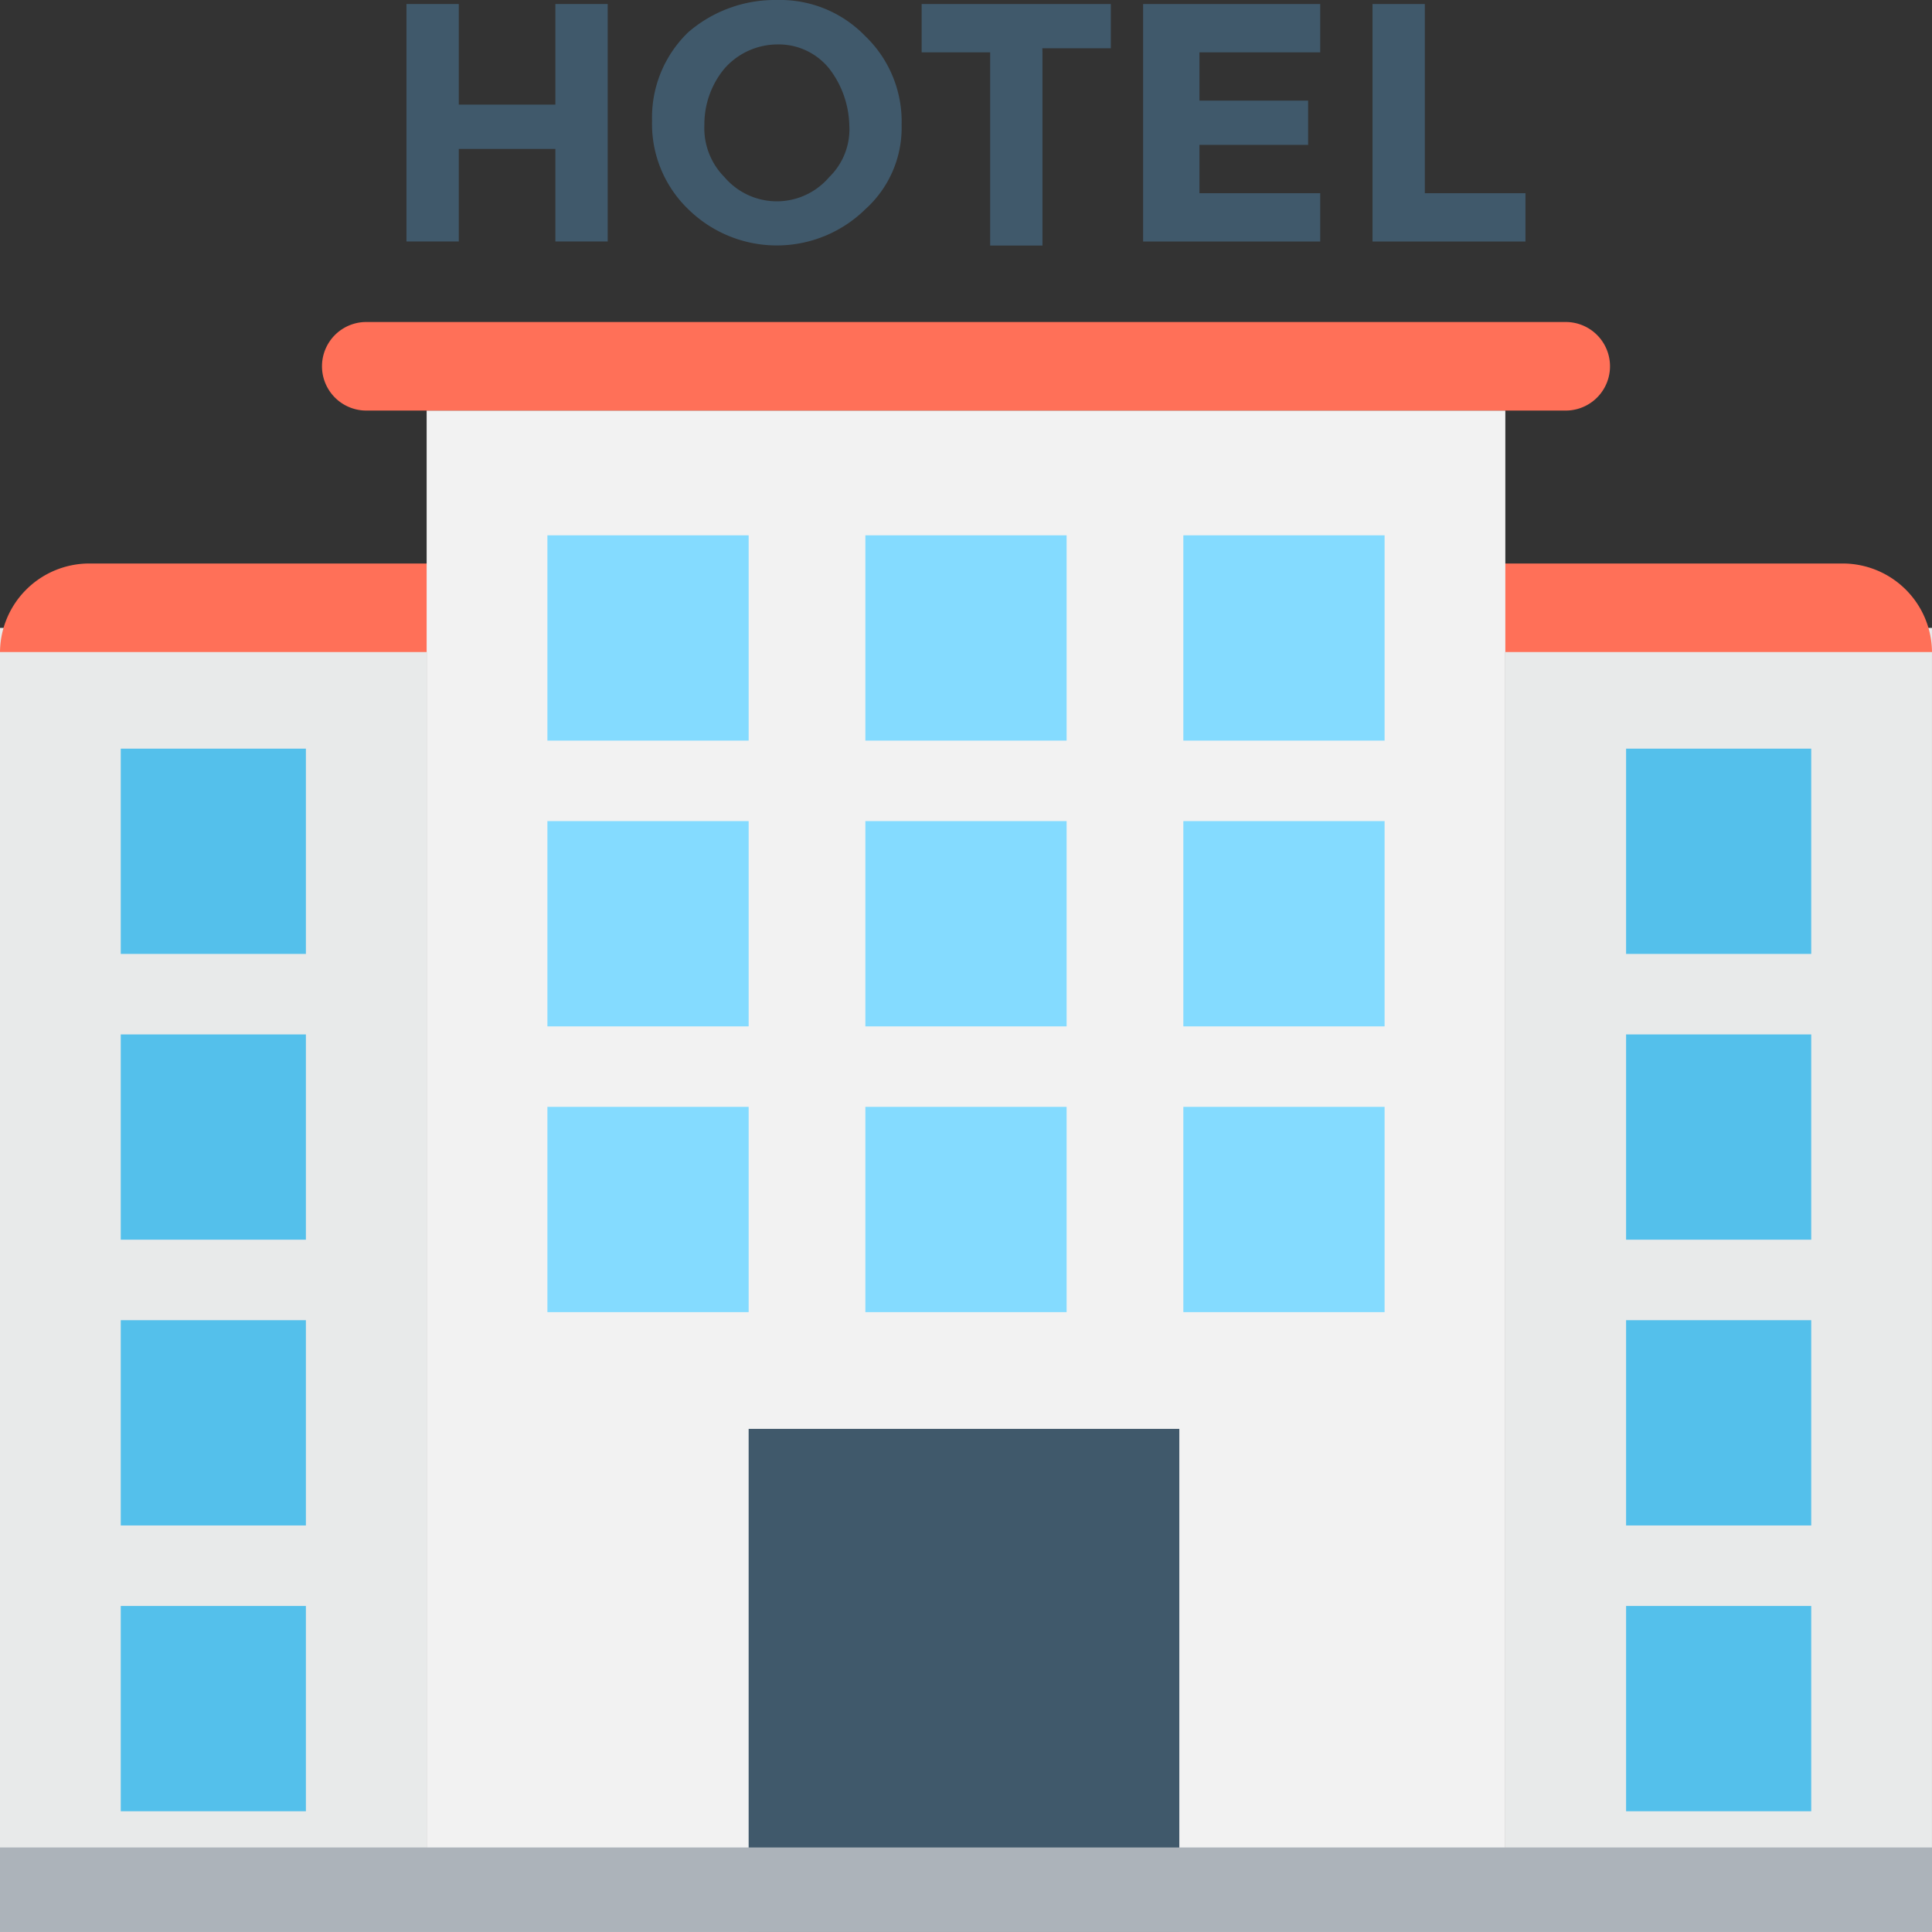
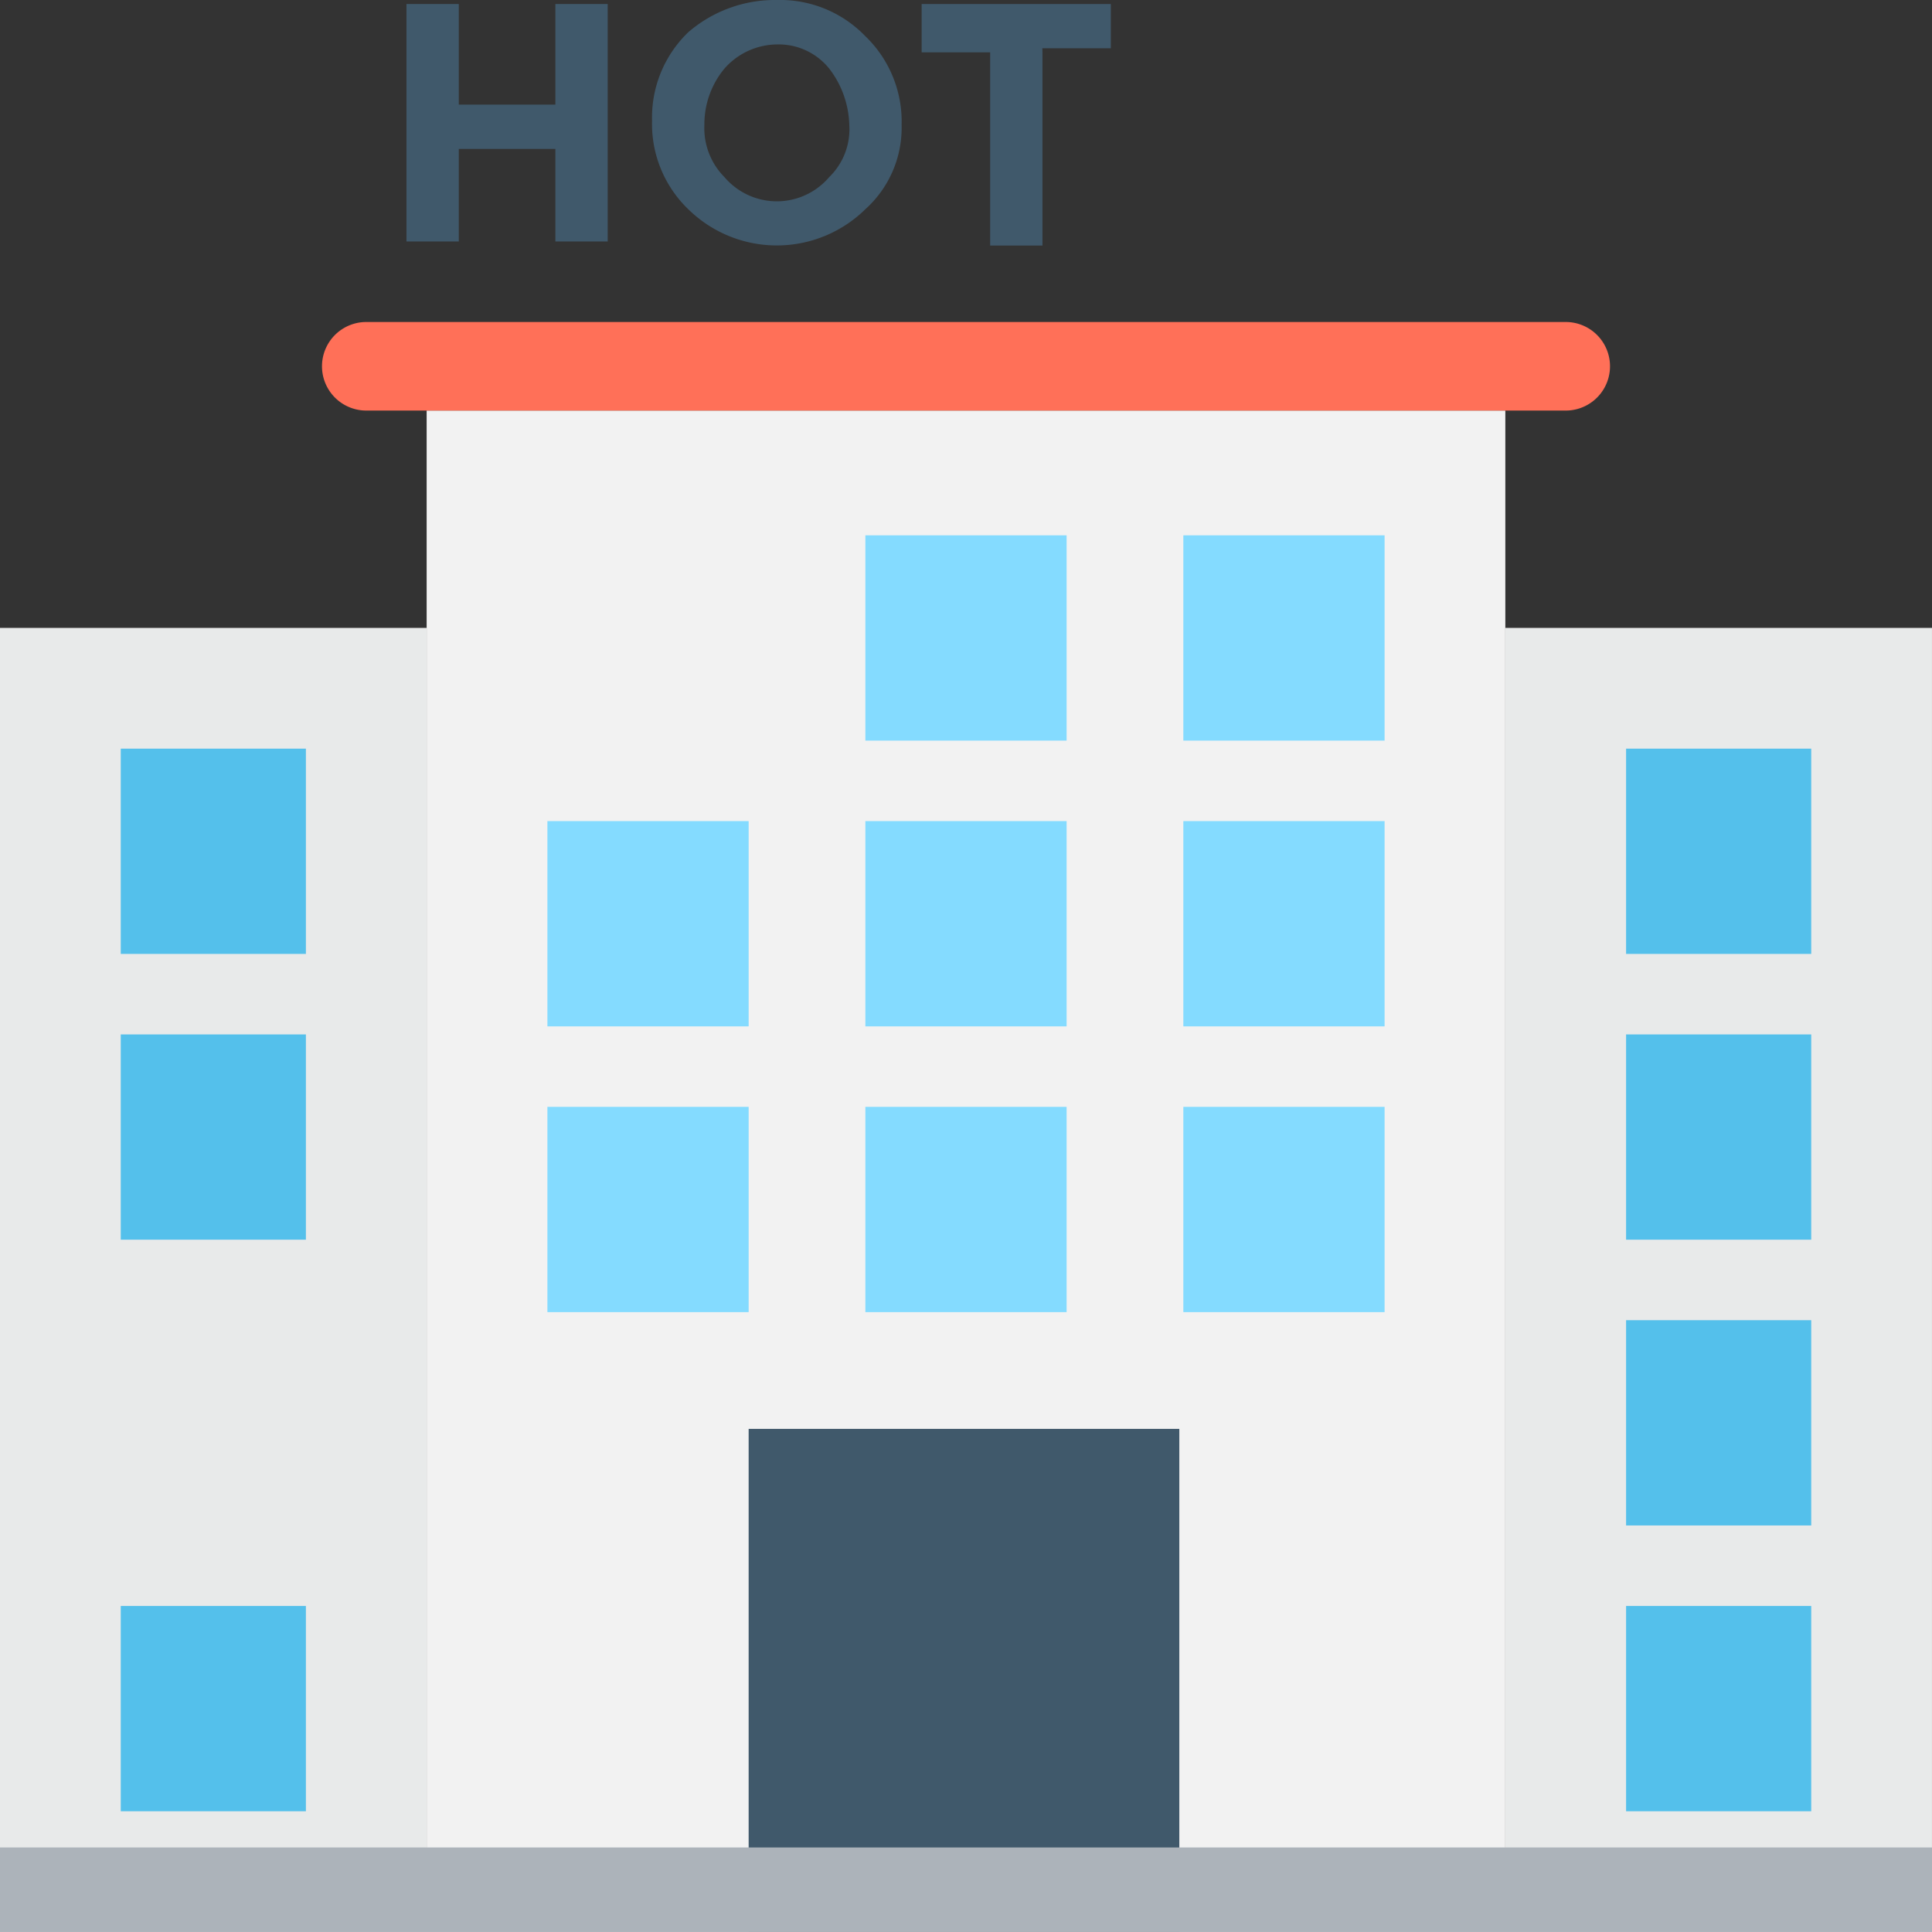
<svg xmlns="http://www.w3.org/2000/svg" id="hotel" width="104.351" height="104.351" viewBox="0 0 104.351 104.351">
  <rect x="0" y="0" width="104.351" height="104.351" fill="#333333" stroke="none" />
  <g id="Group_15243" data-name="Group 15243" transform="translate(0 33.914)">
    <rect id="Rectangle_10269" data-name="Rectangle 10269" width="23.044" height="70.437" fill="#e8eaea" />
    <rect id="Rectangle_10270" data-name="Rectangle 10270" width="23.044" height="70.437" transform="translate(81.306)" fill="#e8eaea" />
  </g>
-   <path id="Path_53279" data-name="Path 53279" d="M0,154.116H104.351a4.825,4.825,0,0,0-4.783-4.783H4.783A4.825,4.825,0,0,0,0,154.116Z" transform="translate(0 -118.897)" fill="#ff7058" />
  <rect id="Rectangle_10271" data-name="Rectangle 10271" width="58.262" height="82.176" transform="translate(23.044 22.174)" fill="#f2f2f2" />
  <path id="Path_53280" data-name="Path 53280" d="M152.51,85.333H87.725a2.391,2.391,0,0,0,0,4.783H152.51a2.391,2.391,0,0,0,0-4.783Z" transform="translate(-67.942 -67.941)" fill="#ff7058" />
  <g id="Group_15244" data-name="Group 15244" transform="translate(6.522 40.436)">
    <rect id="Rectangle_10272" data-name="Rectangle 10272" width="10" height="11.087" fill="#54c0eb" />
    <rect id="Rectangle_10273" data-name="Rectangle 10273" width="10" height="11.087" transform="translate(0 15.435)" fill="#54c0eb" />
-     <rect id="Rectangle_10274" data-name="Rectangle 10274" width="10" height="11.087" transform="translate(0 30.87)" fill="#54c0eb" />
    <rect id="Rectangle_10275" data-name="Rectangle 10275" width="10" height="11.087" transform="translate(0 46.306)" fill="#54c0eb" />
    <rect id="Rectangle_10276" data-name="Rectangle 10276" width="10" height="11.087" transform="translate(81.306)" fill="#54c0eb" />
    <rect id="Rectangle_10277" data-name="Rectangle 10277" width="10" height="11.087" transform="translate(81.306 15.435)" fill="#54c0eb" />
    <rect id="Rectangle_10278" data-name="Rectangle 10278" width="10" height="11.087" transform="translate(81.306 30.87)" fill="#54c0eb" />
    <rect id="Rectangle_10279" data-name="Rectangle 10279" width="10" height="11.087" transform="translate(81.306 46.306)" fill="#54c0eb" />
  </g>
  <rect id="Rectangle_10280" data-name="Rectangle 10280" width="10.87" height="11.087" transform="translate(29.566 59.784)" fill="#84dbff" />
  <rect id="Rectangle_10281" data-name="Rectangle 10281" width="23.261" height="27.175" transform="translate(40.436 77.176)" fill="#40596b" />
  <rect id="Rectangle_10282" data-name="Rectangle 10282" width="104.351" height="4.565" transform="translate(0 99.785)" fill="#acb3ba" />
  <g id="Group_15245" data-name="Group 15245" transform="translate(29.566 28.914)">
-     <rect id="Rectangle_10283" data-name="Rectangle 10283" width="10.87" height="11.087" fill="#84dbff" />
    <rect id="Rectangle_10284" data-name="Rectangle 10284" width="10.87" height="11.087" transform="translate(0 15.435)" fill="#84dbff" />
    <rect id="Rectangle_10285" data-name="Rectangle 10285" width="10.87" height="11.087" transform="translate(17.174)" fill="#84dbff" />
    <rect id="Rectangle_10286" data-name="Rectangle 10286" width="10.87" height="11.087" transform="translate(17.174 15.435)" fill="#84dbff" />
    <rect id="Rectangle_10287" data-name="Rectangle 10287" width="10.87" height="11.087" transform="translate(17.174 30.87)" fill="#84dbff" />
    <rect id="Rectangle_10288" data-name="Rectangle 10288" width="10.87" height="11.087" transform="translate(34.349)" fill="#84dbff" />
    <rect id="Rectangle_10289" data-name="Rectangle 10289" width="10.87" height="11.087" transform="translate(34.349 15.435)" fill="#84dbff" />
    <rect id="Rectangle_10290" data-name="Rectangle 10290" width="10.87" height="11.087" transform="translate(34.349 30.87)" fill="#84dbff" />
  </g>
  <g id="Group_15246" data-name="Group 15246" transform="translate(21.957 0)">
    <path id="Path_53281" data-name="Path 53281" d="M115.777,1.067H118.6V13.893h-2.826v-5h-5.218v5h-2.826V1.067h2.826V6.5h5.218V1.067Z" transform="translate(-107.733 -0.85)" fill="#40596b" />
    <path id="Path_53282" data-name="Path 53282" d="M184.321,11.3a6.824,6.824,0,0,1-9.566,0A6.392,6.392,0,0,1,172.8,6.522a6.392,6.392,0,0,1,1.957-4.783A7.164,7.164,0,0,1,179.539,0a6.392,6.392,0,0,1,4.783,1.957,6.392,6.392,0,0,1,1.957,4.783A5.922,5.922,0,0,1,184.321,11.3Zm-.869-4.565A5.194,5.194,0,0,0,182.365,3.7a3.505,3.505,0,0,0-2.826-1.3,3.827,3.827,0,0,0-2.826,1.3,4.713,4.713,0,0,0-1.087,3.043,3.755,3.755,0,0,0,1.087,2.826,3.714,3.714,0,0,0,5.652,0A3.6,3.6,0,0,0,183.452,6.739Z" transform="translate(-159.538 0)" fill="#40596b" />
    <path id="Path_53283" data-name="Path 53283" d="M250.789,3.676V14.111h-2.826V3.676h-3.7V1.067h10.218V3.458h-3.7Z" transform="translate(-216.44 -0.85)" fill="#40596b" />
-     <path id="Path_53284" data-name="Path 53284" d="M312.5,1.067V3.676h-6.522V6.285h5.87V8.676h-5.87v2.609H312.5v2.609h-9.565V1.067Z" transform="translate(-263.15 -0.85)" fill="#40596b" />
-     <path id="Path_53285" data-name="Path 53285" d="M363.733,14.111V1.067h2.826V11.285h5.435v2.609h-8.261v.217Z" transform="translate(-311.558 -0.85)" fill="#40596b" />
  </g>
</svg>